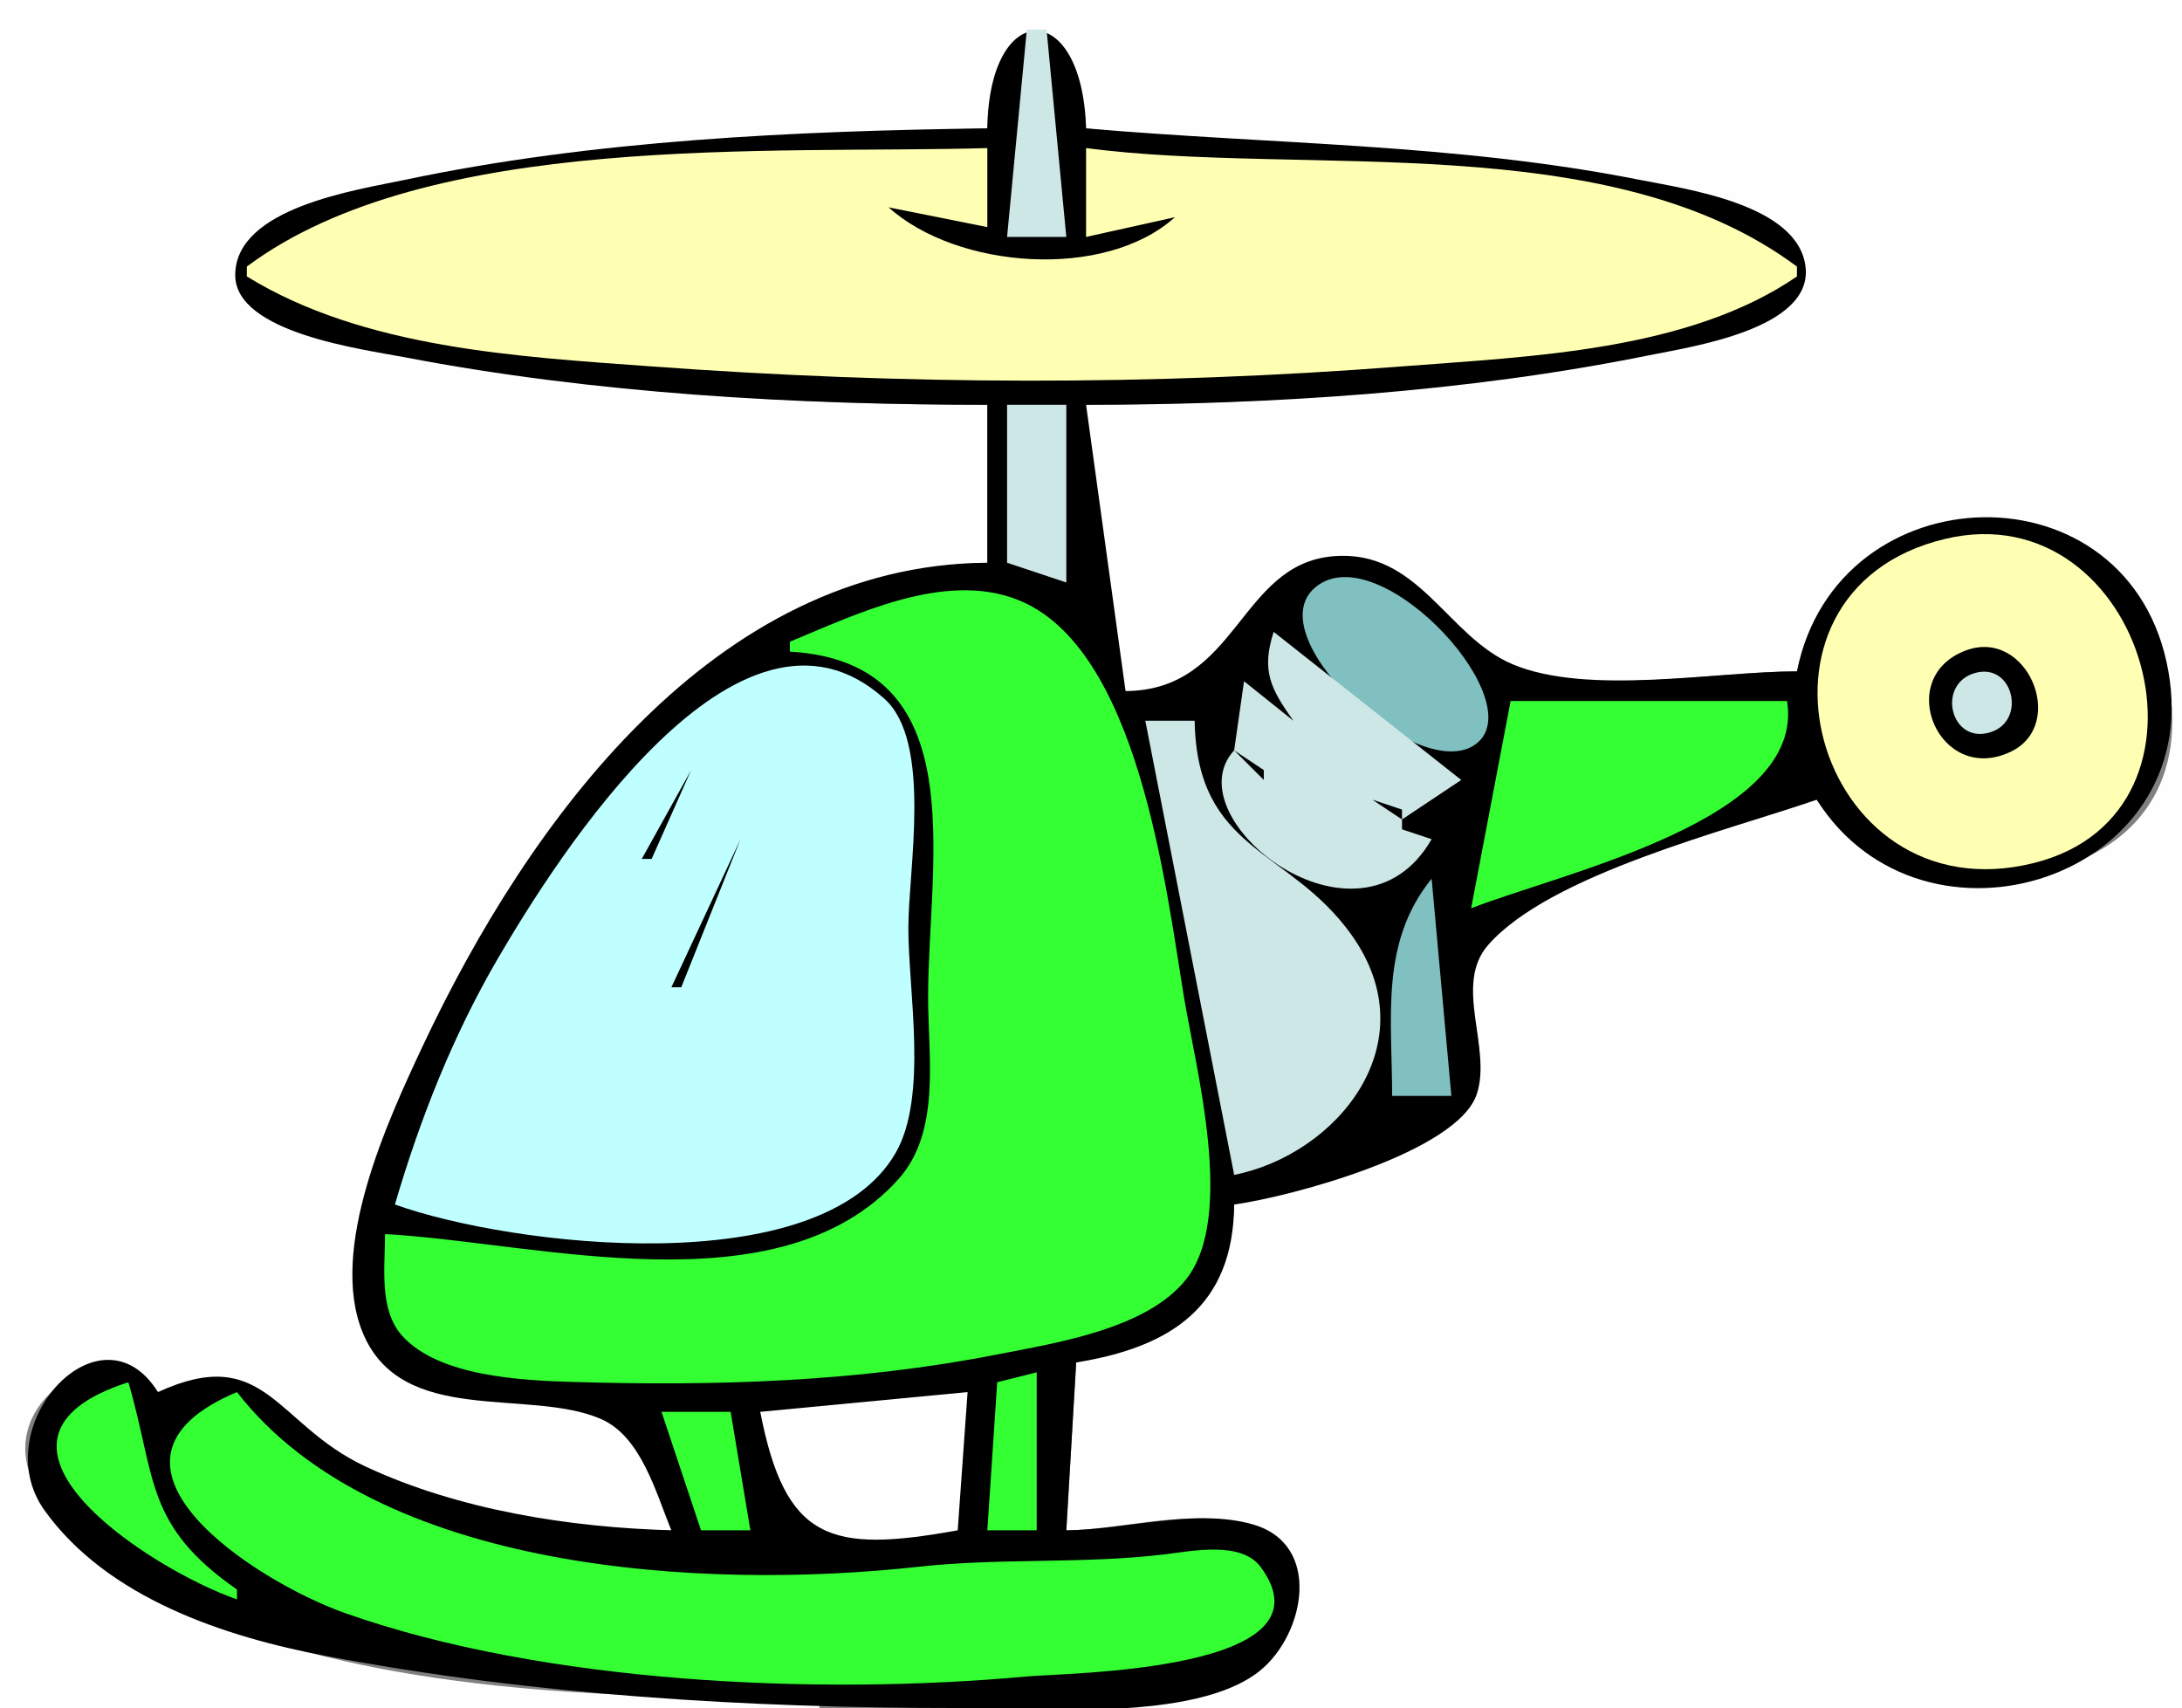
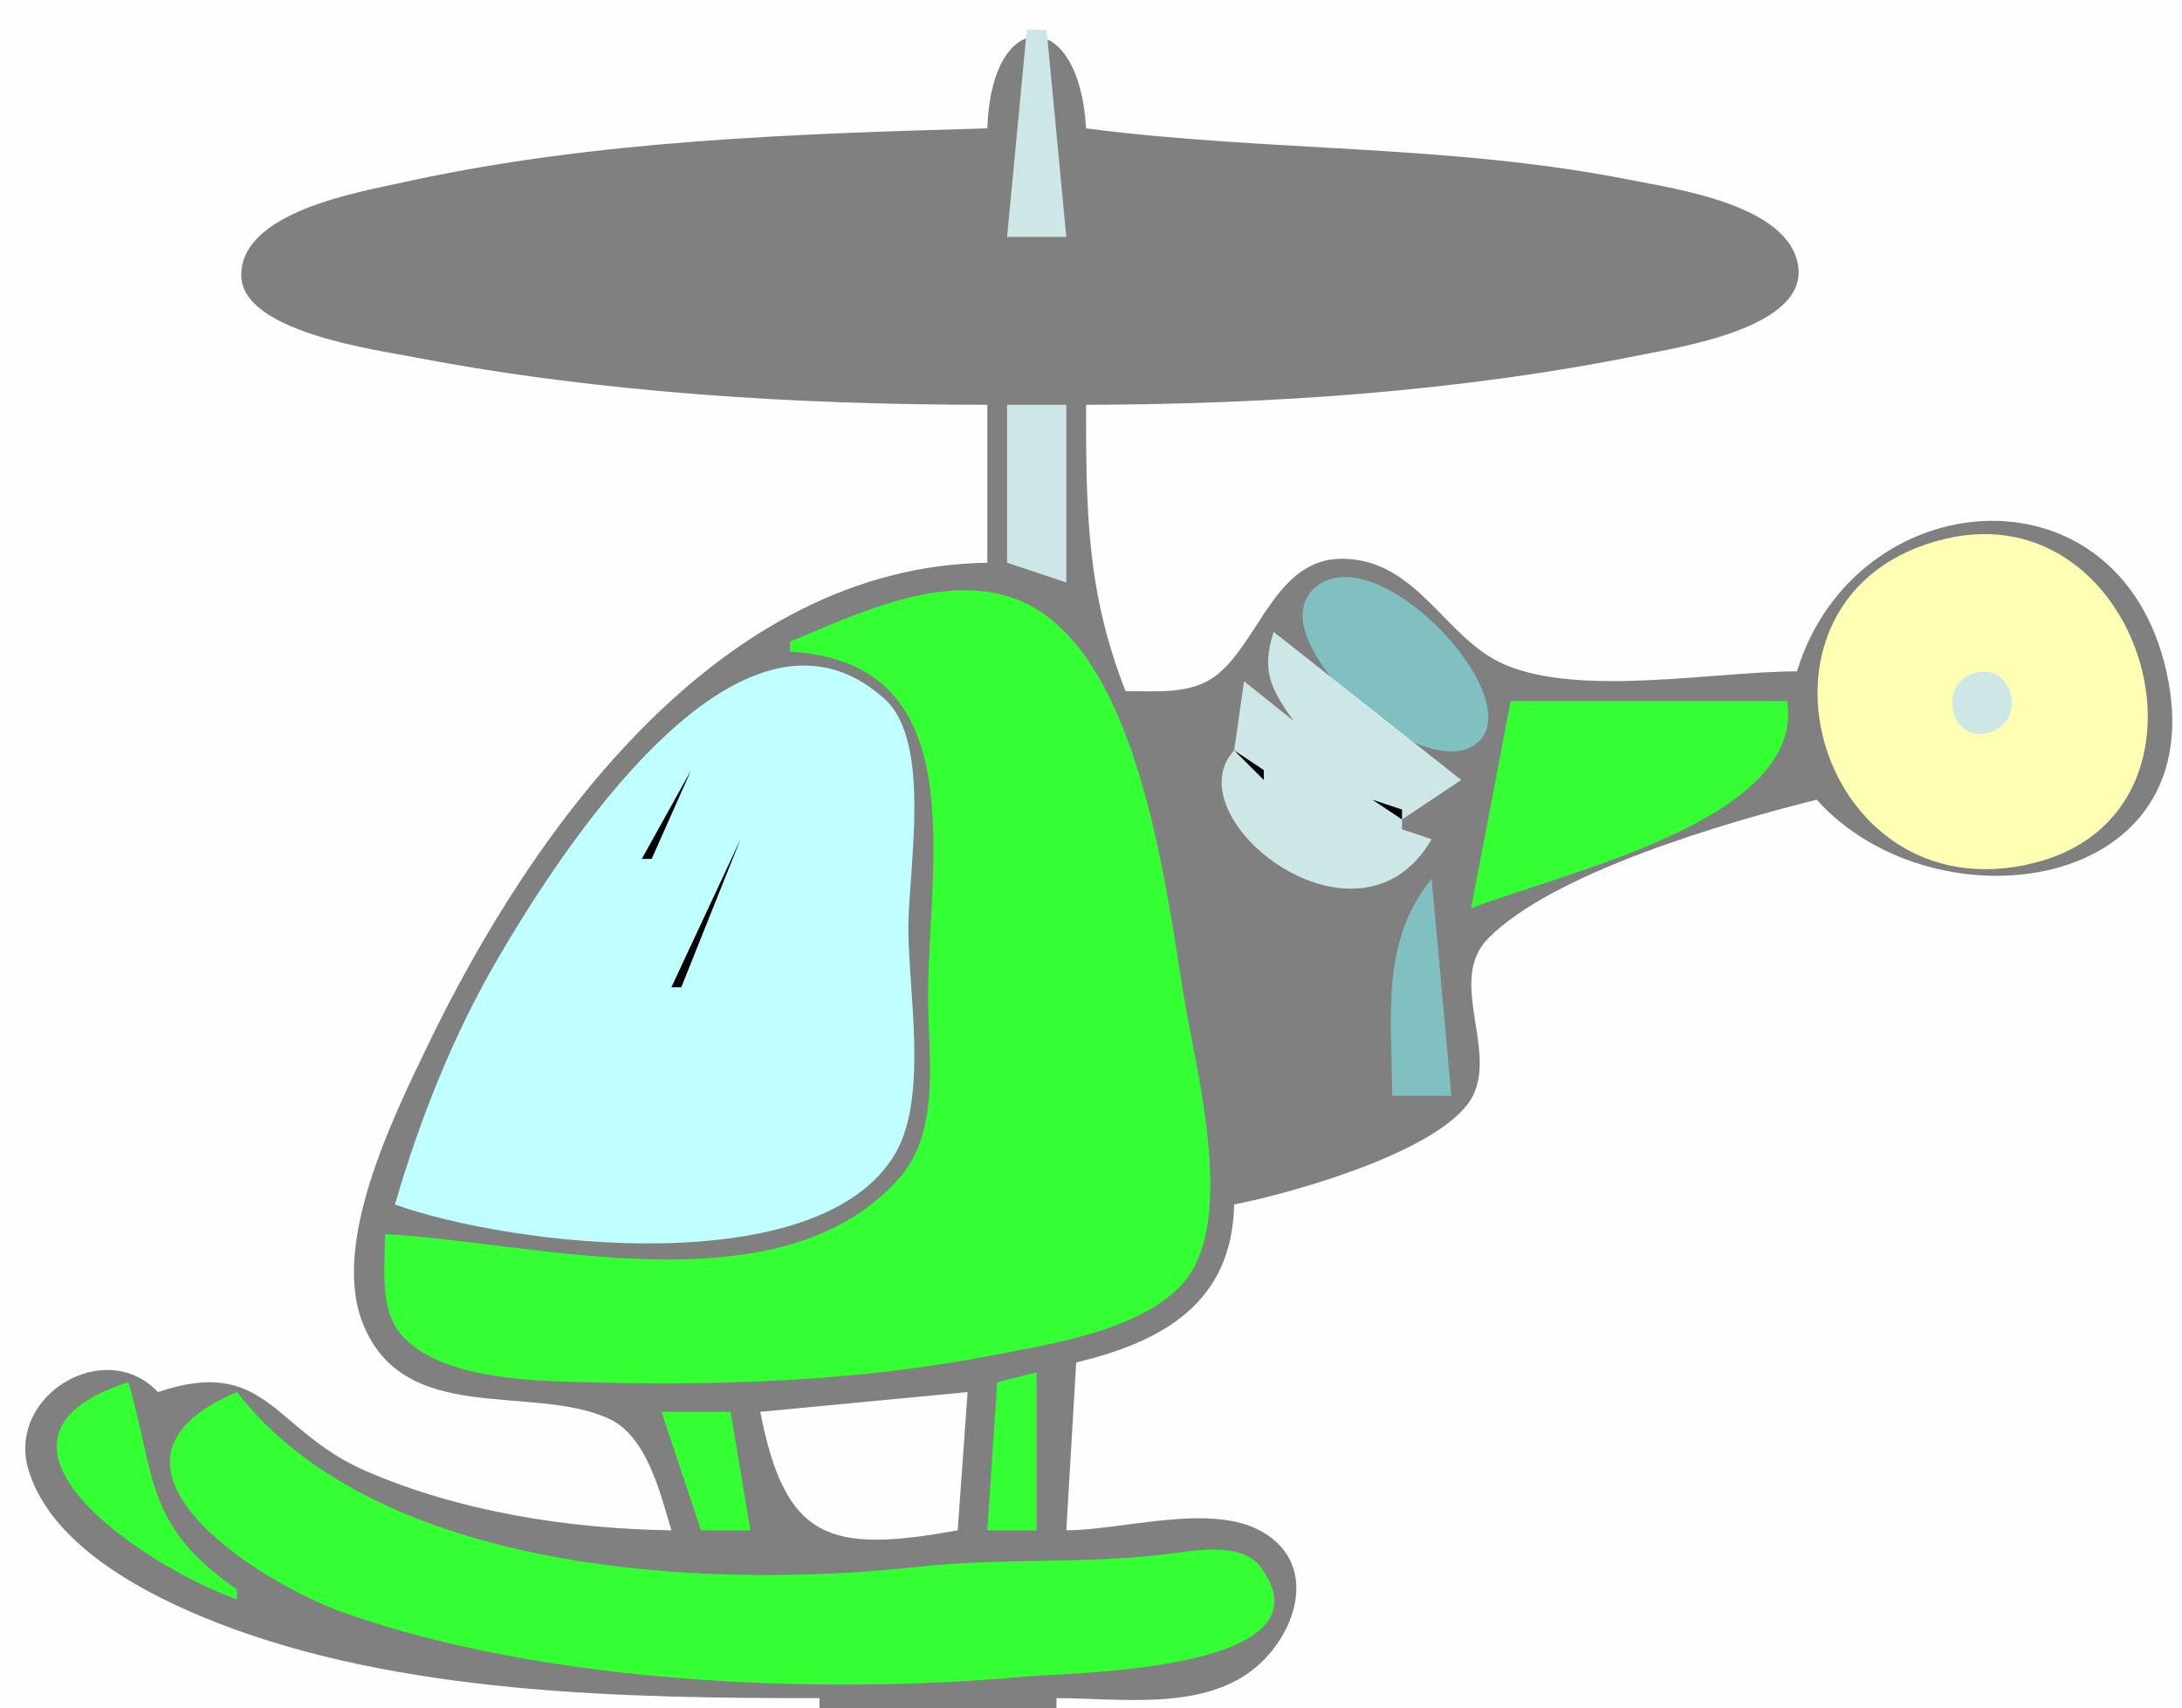
<svg xmlns="http://www.w3.org/2000/svg" width="221" height="173">
  <rect width="100%" height="100%" fill="#808080" stroke="none" />
  <path style="fill:#fefefe; stroke:none;" d="M0 0L0 173L83 173L83 172C63.267 172 40.628 171.633 22 164.372C15.056 161.666 5.332 156.726 2.919 149C0.535 141.369 10.654 135.311 16 141C27.015 137.278 27.62 144.875 37 148.969C46.514 153.121 57.666 154.859 68 155C66.9 151.327 65.53 145.485 61.714 143.717C53.881 140.089 40.868 144.581 36.718 133.969C33.544 125.854 39.812 113.186 43.268 106C53.904 83.887 72.933 57.373 100 57L100 41C80.871 40.998 60.826 39.8 42 36.188C37.94 35.409 24.435 33.582 24.435 27.868C24.435 21.418 36.416 19.444 41 18.433C60.13 14.214 80.508 13.555 100 13C100.388 0.582 109.321 0.678 110 13C128.311 15.391 146.722 14.579 165 18.201C169.766 19.145 181.303 20.768 182.133 27.007C182.96 33.225 170.123 35.153 166 35.99C147.883 39.664 128.442 40.962 110 41C110 51.756 110.059 59.97 114 70C117.123 69.991 120.766 70.406 123.343 68.283C127.637 64.745 129.28 56.529 136.003 56.595C143.566 56.669 146.327 64.66 152.332 67.283C160.009 70.638 173.661 68 182 68C187.848 48.878 214.582 46.5 219.418 68C224.493 90.564 195.989 94.36 184 81C174.994 83.248 157.286 88.37 150.717 95.058C146.659 99.19 151.45 105.962 149.279 110.784C146.736 116.432 130.816 120.861 125 122C124.78 131.907 117.906 135.859 109 138L108 155C113.762 154.988 122.655 152.17 127.843 155.15C133.74 158.537 131.22 165.83 126.772 169.215C121.433 173.277 113.289 172 107 172L107 173L221 173L221 0L0 0z" />
-   <path style="fill:#000000; stroke:none;" d="M100 13C80.571 13.265 60.08 14.184 41 18.218C36.132 19.247 23.825 21.021 23.825 27.868C23.825 33.731 36.831 35.388 41 36.188C60.166 39.865 80.528 41 100 41L100 57C72.345 57.16 53.492 83.229 42.791 106C39.247 113.543 33.284 126.491 36.717 134.929C40.633 144.552 53.511 140.548 60.847 143.717C64.95 145.49 66.426 151.207 68 155C57.675 154.706 46.411 152.937 37 148.529C27.868 144.251 26.898 136 16 141C10.149 131.643 -1.545 144.551 4.521 152.997C10.886 161.86 22.723 165.781 33 167.727C53.904 171.685 75.776 173.008 97 173C105.06 172.997 121.129 174.476 127.621 169.215C132.15 165.544 133.956 156.458 126.926 154.412C121.113 152.721 113.972 154.966 108 155L109 138C118.672 136.441 124.912 132.276 125 122C130.721 121.219 147.686 116.684 149.587 110.784C151.104 106.074 147.192 99.751 150.721 95.719C157.007 88.536 175.057 84.105 184 81C194.843 98.126 223.325 88.994 219.623 68C215.88 46.764 186.065 47.61 182 68C173.794 68 160.807 70.487 153.207 67.283C146.513 64.463 143.691 55.585 135.011 56.342C125.472 57.174 125.369 69.903 114 70L110 41C128.778 40.989 148.552 39.731 167 35.99C171.241 35.129 183.64 33.345 182.87 27.007C182.103 20.689 170.804 19.153 166 18.201C147.454 14.526 128.713 14.633 110 13C109.615 -0.166 100.19 -0.172 100 13z" />
  <path style="fill:#cde6e6; stroke:none;" d="M104 3L102 24L108 24L106 3L104 3z" />
-   <path style="fill:#ffffb3; stroke:none;" d="M25 27L25 28C36.852 35.293 52.435 36.122 66 37.114C91.519 38.98 116.48 39.095 142 37.111C154.995 36.101 170.978 35.564 182 28L182 27C162.961 12.801 132.244 17.904 110 15L110 24L119 22C111.91 28.396 96.928 27.251 90 21L100 23L100 15C78.029 15.626 43.414 13.275 25 27z" />
  <path style="fill:#cde6e6; stroke:none;" d="M102 41L102 57L108 59L108 41L102 41z" />
  <path style="fill:#ffffb3; stroke:none;" d="M197.001 54.586C174.634 59.919 183.711 92.976 206 87.411C226.521 82.288 217.248 49.759 197.001 54.586z" />
  <path style="fill:#81c0c0; stroke:none;" d="M133.584 59.213C126.705 63.857 143.241 79.343 149.271 75.505C155.524 71.525 140.264 54.702 133.584 59.213z" />
  <path style="fill:#33ff33; stroke:none;" d="M80 65L80 66C98.77 67.104 94 87.286 94 101C94 106.971 95.323 114.609 91.007 119.422C78.945 132.875 54.283 125.802 39 125C39.002 128.273 38.358 132.634 40.717 135.28C44.415 139.428 52.848 139.82 58 139.973C72.459 140.403 86.776 139.985 101 137.19C106.931 136.025 116.18 134.619 120.155 129.549C125.136 123.197 121.117 108.263 119.918 101C118.073 89.828 115.302 65.467 102.989 60.717C95.598 57.866 86.699 62.225 80 65z" />
  <path style="fill:#cde6e6; stroke:none;" d="M129 64C127.752 67.9 128.648 69.707 131 73L126 69L125 76C118.686 82.857 137.637 97.793 145 85L142 84L142 83L148 79L129 64z" />
-   <path style="fill:#000000; stroke:none;" d="M139 65L143 69L139 65M199.097 65.886C191.731 68.65 196.398 79.592 203.646 76.144C209.441 73.388 205.326 63.55 199.097 65.886z" />
  <path style="fill:#cde6e6; stroke:none;" d="M200.125 68.141C196.021 69.201 197.56 75.577 201.716 74.127C205.234 72.9 203.893 67.169 200.125 68.141z" />
  <path style="fill:#c0ffff; stroke:none;" d="M40 122C51.693 126.208 83.092 130.019 90.715 116.773C94.007 111.053 92 100.415 92 94C92 88.049 94.431 75.146 89.588 70.785C74.845 57.513 56.321 87.003 50.475 97C45.905 104.816 42.533 113.329 40 122z" />
  <path style="fill:#33ff33; stroke:none;" d="M153 71L149 92C158.331 88.352 182.934 83.041 181 71L153 71z" />
-   <path style="fill:#cde6e6; stroke:none;" d="M116 73L125 119C135.291 116.969 144.802 105.728 136.85 94.643C130.558 85.871 121.21 86.278 121 73L116 73z" />
  <path style="fill:#000000; stroke:none;" d="M125 76L128 79L128 78L125 76M70 78L65 87L66 87L70 78M139 81L142 83L142 82L139 81M75 85L68 100L69 100L75 85z" />
  <path style="fill:#81c0c0; stroke:none;" d="M145 89C139.751 95.483 141 103.066 141 111L147 111L145 89z" />
  <path style="fill:#000000; stroke:none;" d="M67 101L68 102L67 101z" />
  <path style="fill:#33ff33; stroke:none;" d="M105 139L101 140L100 155L105 155L105 139M24 162L24 161C14.599 154.449 15.843 149.688 13 140C-5.083 145.827 15.233 158.952 24 162M24 141C7.2 148.047 25.747 160.147 35 163.405C55.158 170.503 82.818 171.752 104 169.804C108.078 169.429 135.499 169.319 127.684 158.717C125.727 156.063 120.735 157.103 118 157.432C109.69 158.433 101.327 157.776 93 158.695C71.403 161.079 38.208 159.307 24 141z" />
  <path style="fill:#fefefe; stroke:none;" d="M77 143C79.542 156.021 84.02 157.357 97 155L98 141L77 143z" />
  <path style="fill:#33ff33; stroke:none;" d="M67 143L71 155L76 155L74 143L67 143z" />
</svg>